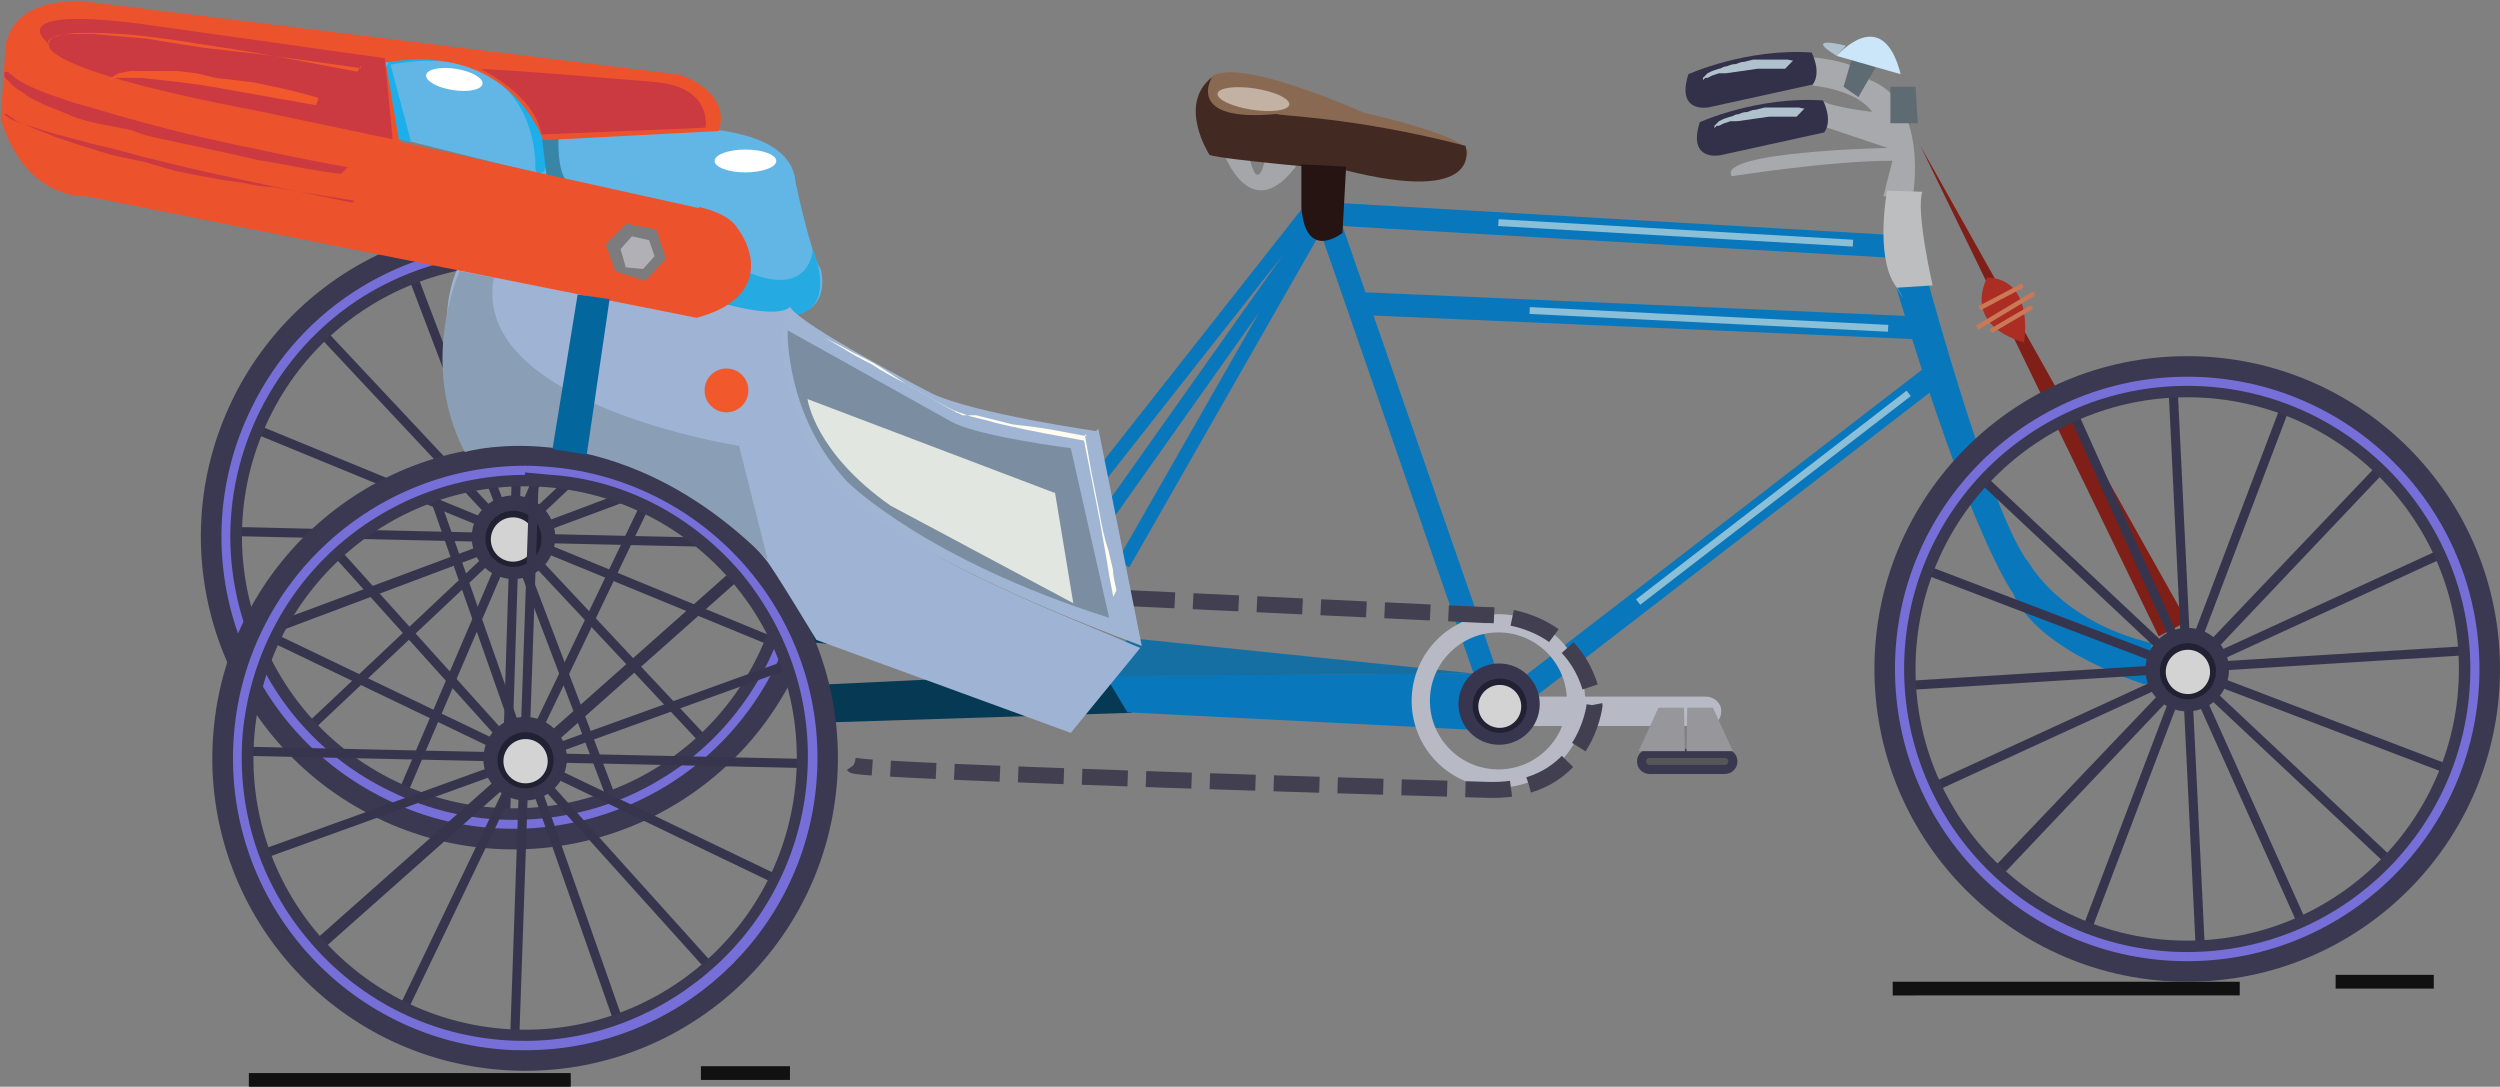
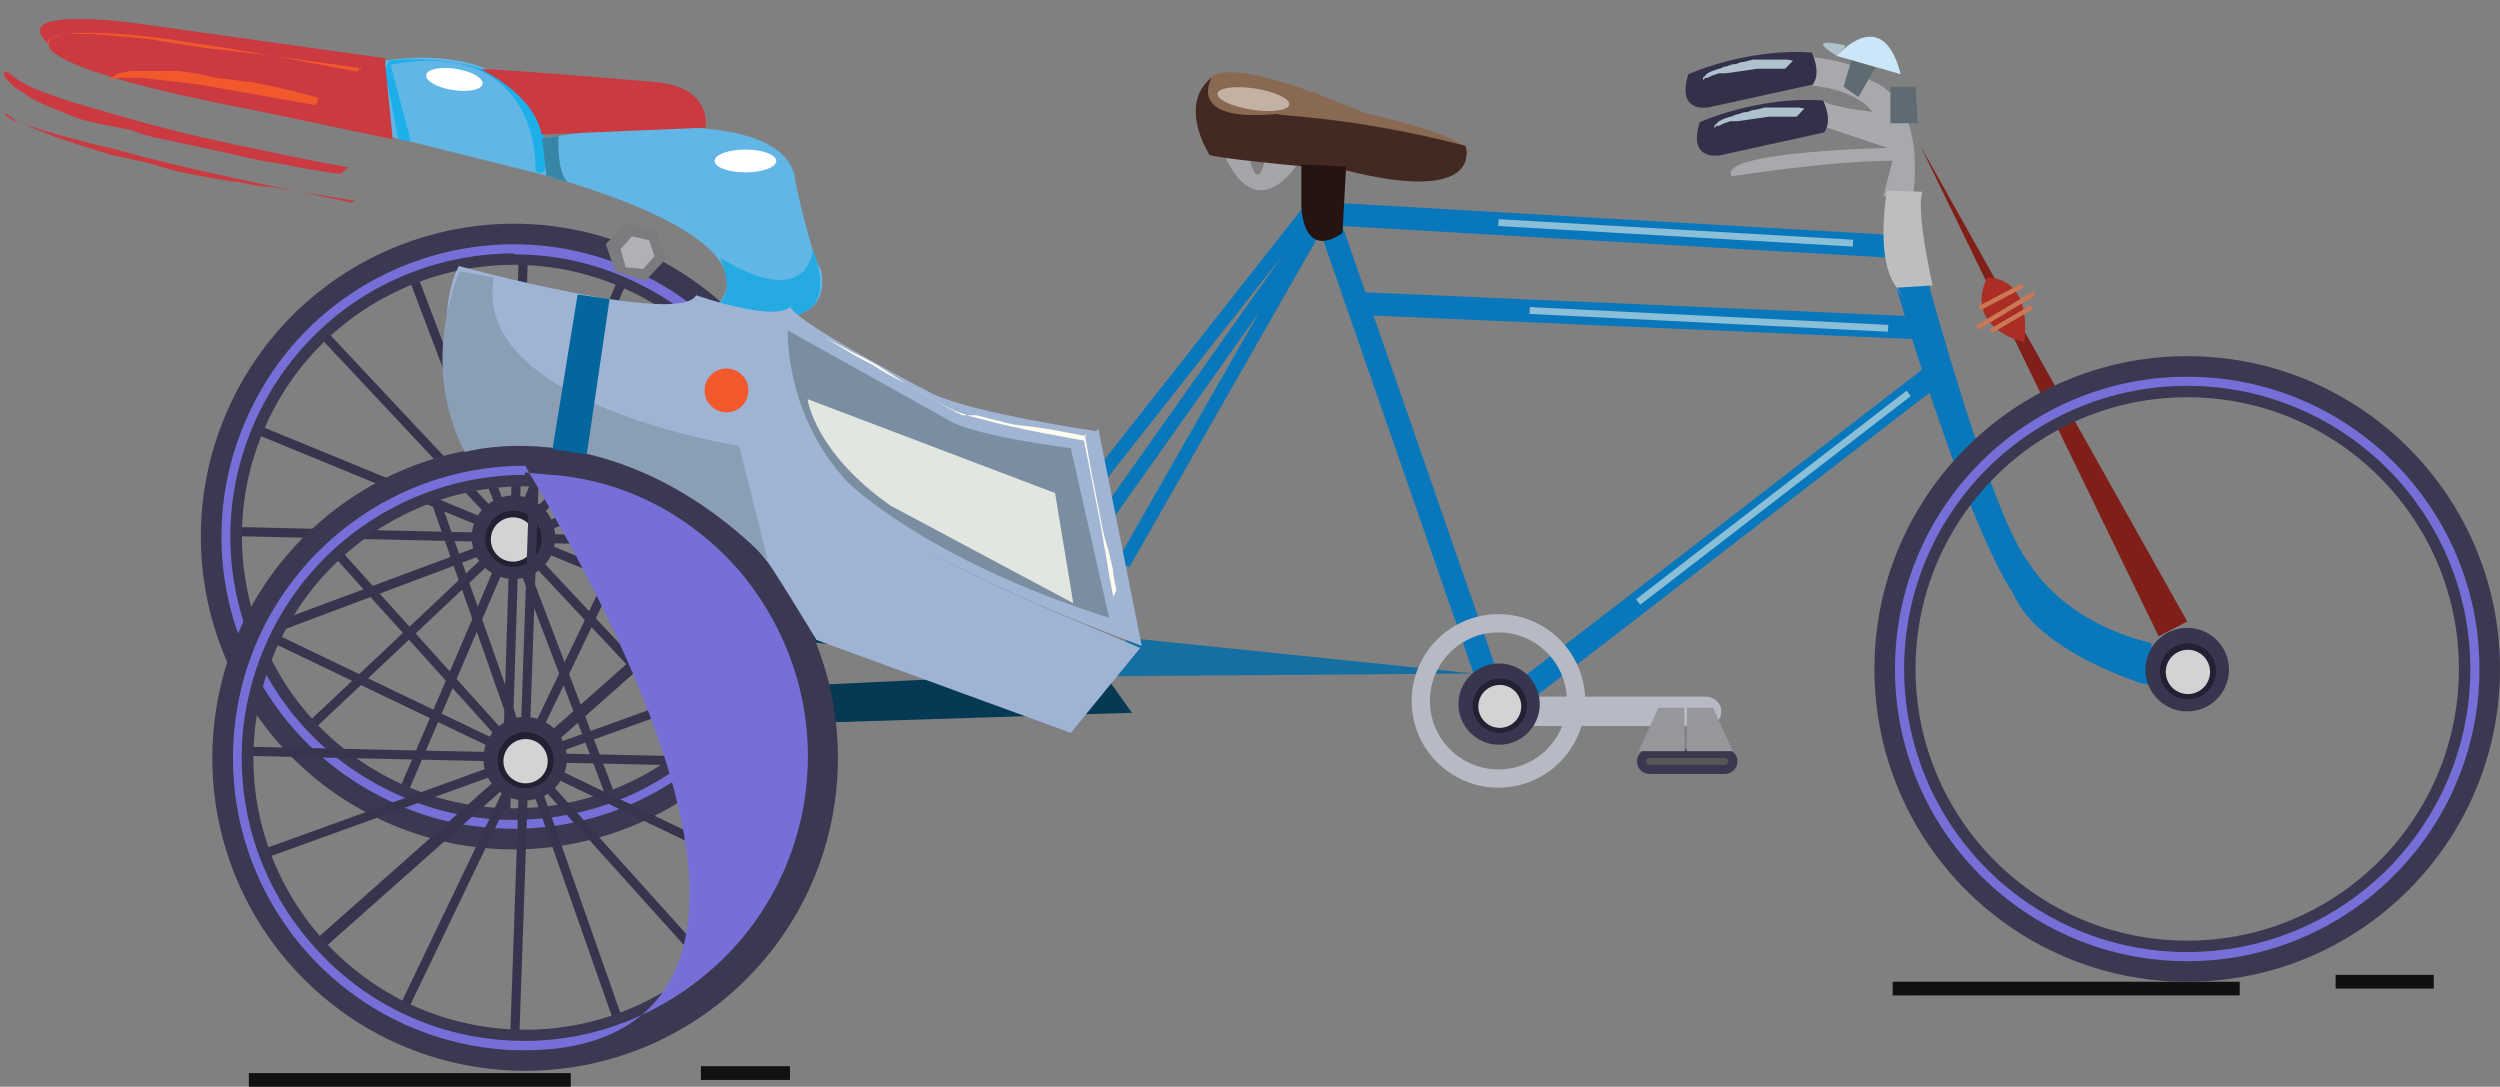
<svg xmlns="http://www.w3.org/2000/svg" width="1095" height="476" viewBox="0 0 1095 476">
  <rect x="0" y="0" width="1095" height="476" fill="#808080" stroke="none" />
  <g fill="none" fill-rule="evenodd">
    <path d="M1066 430h-43m-42 3H829m-483 37h-39m-57 3H109" stroke-width="6" stroke="#111" />
    <g fill-rule="nonzero">
      <path d="M719 333.5c0 2 1.6 3.5 3.5 3.5h33c2 0 3.5-1.6 3.5-3.5 0-2-1.6-3.5-3.5-3.5h-33c-2 0-3.5 1.6-3.5 3.5z" stroke="#3A384F" stroke-width="4" fill="#565658" />
      <path d="M666 311.7c0 3.5 2.8 6.3 6.3 6.3h75.3c3.5 0 6.3-2.8 6.3-6.3v-.3c0-3.5-3-6.3-7-6.3h-75c-4 0-7 3-7 7v1z" fill="#B7B9C5" />
      <path fill="#97979B" d="M750.3 310H739l-.3 19H759m-32.6-19h11.2l.4 19h-20.3" />
      <path fill="#053954" d="M482.8 294l13 18.2-135.7 4.3-3-16.5 126-6-131-13-6-10.5L483 294" />
    </g>
    <g transform="matrix(-1 0 0 1 958 16)">
      <path d="M116 127.7L361 117" stroke="#0977BC" stroke-width="10" />
      <path d="M131 127.8l157-7.8" stroke="#8BBFD8" stroke-width="3" />
      <path d="M131.5 91.8L370 78" stroke="#0977BC" stroke-width="10" />
      <path d="M146.4 90.5l155.3-9" stroke="#8BBFD8" stroke-width="3" />
      <path d="M110.4 147.8l182 140.3" stroke="#0977BC" stroke-width="10" />
      <path d="M122 156.3l118.5 91.4" stroke="#8BBFD8" stroke-width="3" />
      <path d="M304 288.4l74-213.2" stroke="#0977BC" stroke-width="10" />
      <path d="M382 84l84 147M381.4 80.2l93.2 131.6M385 76.8l91.3 116" stroke="#0977BC" stroke-width="6" />
      <path d="M16 266l.5 18S65 270 76 243.5c0 0 18-23.5 51-133.5l-13.5-1s-28 103-44 122c0 0-14 25.5-53.5 35z" stroke="#0977BC" stroke-width=".8" fill="#0977BC" fill-rule="nonzero" />
      <g fill-rule="nonzero">
-         <path d="M312.5 279l161.3 1-9.6 16-152 7.7s12.2-12.5.3-24.8z" fill="#0977BC" />
        <path fill="#166FA3" d="M312.5 279L464 263.4l10.5 16.8" />
      </g>
      <g transform="translate(283 274)" fill-rule="nonzero">
        <circle fill="#38364E" cx="18.4" cy="18.4" r="17.8" />
        <circle fill="#212133" cx="18.1" cy="19.1" r="11.9" />
        <circle fill="#D3D3D3" cx="18.1" cy="19.4" r="9.4" />
      </g>
      <circle stroke="#B7B9C5" stroke-width="8" cx="301.7" cy="291" r="34" />
-       <path d="M463.4 246l-156 7.4s-41-2-47.8 39.6c0 0 4 37.6 45.6 37 0 0 277-8 279-10.8" stroke="#423F51" stroke-width="7" stroke-dasharray="20 8" />
      <path d="M164 9v12.5S145.2 23 138 33c0 0 17.3-2 21.5-4.7L158 39.8l-26.8 9s75.2 1.5 68.3 12.4c0 0-43-6.8-70.4-6.8l4 15.6-13-.5s-7-40.7 19-50.5c0 0 1-7.7 26-10z" fill="#A7A9AC" fill-rule="nonzero" />
      <path d="M116 68l15.5-.5s5 27.5-3 40.5-1.5 2-1.5 2l-15.5-1s7.5-32.5 4.5-41z" fill="#BDBEC0" fill-rule="nonzero" />
      <path d="M149.5 4s19.5-5 4 4.5l-4-4.5z" fill="#AFC1CD" fill-rule="nonzero" />
      <path fill="#5F6B73" fill-rule="nonzero" d="M119 22h11v16h-12m18.5-24.5L147 10l3.5 12-6.5 4.5" />
      <path d="M164.5 7s-4.5 8.5-.5 14l45.5 10s14.5 3 9-14.5c0 0-25.5-11.5-54-9.5z" fill="#33314A" fill-rule="nonzero" />
      <path d="M172.6 10.5h.5l2-.4h15l4 1c2 0 3 1 4 1 2 0 3 1 4 1s2 1 3 1l3 1 2 1 1 1 1 1v1l-1-1h-1l-2-1-3-1h-3l-7-1-7-1h-12z" fill="#AFC1CD" fill-rule="nonzero" />
      <path d="M125.5 16.5l28-8s-20-23.5-28 8z" fill="#CBE5F9" fill-rule="nonzero" />
      <path fill="#7F1F18" fill-rule="nonzero" d="M0 256.2L116.8 48 12.5 262.7" />
      <path d="M71.5 134s-5-27.5 16-28.5c0 0 12 20-16 28.5z" fill="#AB2D24" fill-rule="nonzero" />
      <path d="M72 109l19 10m-24-6.5l25 15m-24-9L86 129" stroke="#CA7855" stroke-width="2" />
      <path d="M159.5 28s-4.5 8.5-.5 14l45.5 10s14.5 3 9-14.5c0 0-25.5-11.5-54-9.5z" fill="#33314A" fill-rule="nonzero" />
      <path d="M167.6 31.5h.5l2-.4h15l4 1c2 0 3 1 4 1 2 0 3 1 4 1s2 1 3 1l3 1 2 1 1 1 1 1v1l-1-1h-1l-2-1-3-1h-3l-7-1-7-1h-12z" fill="#AFC1CD" fill-rule="nonzero" />
    </g>
-     <path d="M1042.8 205L872.2 384m200.8-46.8L841.8 249m229.6-7.4L846.4 345M1001 178l-87.8 231.3m-46-200.5l180.5 169.4m-5-172.6L872.3 385.4M1080 285l-247 15.4M906.7 178L1008 403.6m-56.2-233.8l12 247.2" stroke="#37354D" stroke-width="4" />
    <g transform="matrix(-1 0 0 1 1086 165)">
      <circle stroke="#3B3851" stroke-width="18" cx="128" cy="128" r="128" />
      <path d="M128 4c33 0 64.3 13 87.7 36.3C239 63.7 252 95 252 128s-13 64.3-36.3 87.7C192.3 239 161 252 128 252s-64.3-13-87.7-36.3C17 192.3 4 161 4 128s13-64.3 36.3-87.7C63.7 17 95 4 128 4zm0-4C57.3 0 0 57.3 0 128s57.3 128 128 128 128-57.3 128-128S198.7 0 128 0z" fill="#776FD8" fill-rule="nonzero" />
    </g>
    <g transform="matrix(-1 0 0 1 977 275)" fill-rule="nonzero">
      <circle fill="#38364E" cx="19" cy="18.3" r="18.3" />
      <circle fill="#212133" cx="18.7" cy="19" r="12.3" />
      <circle fill="#D3D3D3" cx="18.7" cy="19.3" r="9.7" />
    </g>
    <path d="M340 193l-232 86.3M309 325L140 144.7m209.5 93.7L102 232.8m212-82.5L134 320m46.3-200.4l88 231.3m71-158l-231.7 87m230.6 1l-228.7-94m119.8-78l-7.8 247m52-235l-97.8 228" stroke="#37354D" stroke-width="4" />
    <g transform="matrix(-1 0 0 1 397 63)">
      <circle stroke="#3B3851" stroke-width="18" transform="rotate(-25.976 172.033 172.012)" cx="172" cy="172" r="128" />
      <path d="M172 48c22.8 0 45.3 6.3 65 18.3 20 12.3 36 30 46.5 51.4 14.5 29.8 16.6 63.4 5.8 94.7-10.8 31.3-33 56.5-63 71-17 8.4-35.2 12.7-54 12.7-23 0-45.5-6-65-18C87 266 71 248 60.6 227 46 197 44 163.4 54.8 132c10.8-31.2 33-56.4 63-71 17-8.4 35.2-12.6 54-12.6zm0-4c-19 0-38 4.2-56 13-63.7 31-90 107.6-59 171 22 45.6 67.6 72 115 72 19 0 38-4 56-13 63.7-31 90-107.5 59-171-22-45.6-67.7-72-115-72z" fill="#776FD8" fill-rule="nonzero" />
    </g>
    <g transform="matrix(-1 0 0 1 250 210)" fill-rule="nonzero">
      <circle fill="#38364E" transform="rotate(-25.976 25.14 25.31)" cx="25.1" cy="25.3" r="18.3" />
      <circle fill="#212133" transform="rotate(-25.976 25.12 25.966)" cx="25.1" cy="26" r="12.3" />
      <circle fill="#D3D3D3" transform="rotate(-25.976 25.313 26.274)" cx="25.3" cy="26.3" r="9.7" />
    </g>
    <path d="M322 251.3L136.7 415.6m204.3-30l-223-107m229.3 11.7l-232.7 84m168-153.2l-107 223m-29-203l165.7 184m9.3-172L137 417m215.4-82.6L105 329m83.6-116l82 233.5M234 208.7L225.4 456" stroke="#37354D" stroke-width="4" />
    <g transform="matrix(-1 0 0 1 369 193)">
      <circle stroke="#3B3851" stroke-width="18" transform="rotate(-4.81 139.026 139.016)" cx="139" cy="139" r="128" />
-       <path d="M139 11v4c31 0 60.7 11.6 83.7 32.5 23 21 37.2 50 40 81 2.7 33-7.5 65.2-29 90.5-21.3 25.3-51.2 40.8-84.2 43.5-3.5.3-7 .4-10.5.4-31 0-60.6-12-83.6-33-23-21-37.2-50-39.8-81-2.8-33 7.4-65 28.8-91 21.4-25 51.3-41 84.3-43l10.5-1-.2-4zm0 0c-3.5 0-7 .2-10.8.5-70.4 6-122.7 67.8-116.8 138.3C17 216.6 73 267 138.8 267c3.6 0 7.2 0 11-.4 70.3-6 122.6-67.8 116.7-138.3C261 61.5 205 11 139 11z" fill="#776FD8" fill-rule="nonzero" />
+       <path d="M139 11v4c31 0 60.7 11.6 83.7 32.5 23 21 37.2 50 40 81 2.7 33-7.5 65.2-29 90.5-21.3 25.3-51.2 40.8-84.2 43.5-3.5.3-7 .4-10.5.4-31 0-60.6-12-83.6-33-23-21-37.2-50-39.8-81-2.8-33 7.4-65 28.8-91 21.4-25 51.3-41 84.3-43l10.5-1-.2-4zm0 0C17 216.6 73 267 138.8 267c3.6 0 7.2 0 11-.4 70.3-6 122.6-67.8 116.7-138.3C261 61.5 205 11 139 11z" fill="#776FD8" fill-rule="nonzero" />
    </g>
    <g transform="matrix(-1 0 0 1 250 312)" fill-rule="nonzero">
      <circle fill="#38364E" transform="rotate(-4.81 20.025 20.32)" cx="20" cy="20.3" r="18.3" />
      <circle fill="#212133" transform="rotate(-4.81 19.827 21.013)" cx="19.8" cy="21" r="12.3" />
      <circle fill="#D3D3D3" transform="rotate(-4.81 19.83 21.415)" cx="19.8" cy="21.4" r="9.7" />
    </g>
    <g transform="matrix(-1 0 0 1 643 31)" fill-rule="nonzero">
      <path d="M74 40l15-1s3 16 7-2l11-1s-12 34-33 4z" fill="#A5A6A9" />
      <path d="M2 38.2s17 3.7 43-10c0 0 79.2 3.8 69.2-22 0 0 3-18.6-69 12.3C45 18.5-11 30.8 2 38.2z" fill="#8A6953" />
      <path d="M1 33.5s-8.2 25.5 53 10c0 0 52-4.4 59.2-6.6 0 0 14.3-22-1-34 0 0 12.2 20-28.6 16 0 1-32.6 1-82.6 14z" fill="#422921" />
      <ellipse fill="#C3B1A3" transform="rotate(-8.743 94.027 12.4)" cx="94" cy="12.4" rx="15.9" ry="4.7" />
      <path d="M53.4 42L55 71s16 13 18-11V41l-19.6 1z" fill="#251412" />
    </g>
    <g fill-rule="nonzero">
      <g transform="matrix(-1 0 0 1 361 25)">
        <path d="M122 35.5S15.5 16 12.5 55c0 0-6.5 31-11 38 0 0-9.5 32 42 16.5l3-1.5s-30-26 75-56l.5-16.5zm69.8-34s-60-11.2-68 33.8l-1 6.6-1.2 10 68-17L194 9l-2.2-8z" fill="#62B6E5" />
        <ellipse fill="#FFF" cx="34.5" cy="45.5" rx="13.5" ry="5" />
        <ellipse fill="#FFF" transform="rotate(-8.987 161.972 9.796)" cx="162" cy="9.8" rx="12.5" ry="4.7" />
        <path d="M5 84.3s1.2 27.4 40.7 3.6c0 0-7.3 15 .8 20 0 0-59 24-41.5-24z" fill="#25AAE1" />
        <path d="M126.5 48s-2-57.3 64.5-44.5l-1-2s-75-9-67.5 48.5c0 0 1 .6 2 .8 2.3.3 2-2.8 2-2.8z" fill="#1CAFE9" />
        <path fill="#1CAFE9" d="M190.4 1.6L181 37l5.5-1 6-30.4" />
        <path d="M116.4 34.6l7.2 1-2 16.4-10 3s5.3-1 4.8-20.4z" fill="#3785A7" />
      </g>
      <g transform="matrix(-1 0 0 1 500 116)">
        <path d="M.5 167.7L31 205l111.4-40.7s19.7-32.7 22.3-35.3c0 0 25.4-33.7 82-51.3 0 0 34-3.7 48.4 0 0 0 18-48.5 4-77.2 0 0-97 26.5-104 12.8 0 0-33 11.7-41 5.3 0 0 9 30.4-22 75-22 31.6-92 57-131 74z" fill="#9FB3D4" />
        <path d="M163.7 129.3l12.6-50S294.3 61 283.7 5.6l15-2.8s18.3 40-2.3 79.2c0 0-66-19.7-132.7 47.3z" fill="#8A9EB5" />
        <circle fill="#F1582B" cx="181.8" cy="55" r="9.6" />
      </g>
-       <path d="M306.3 90.7s11.3 2.2 15.8 8c9 11.2 14 32.2-17 40.5L38 86S11 88 .3 52l2-29.3S1-1.3 37.6.7l260 32s22.7 6.7 17.3 24.7l-77 4s-14-43.4-69-34l6 34.7 131 29z" fill="#EC532C" />
      <path d="M309 56s3.4-17.4-21.2-20c0 0-70.3-6-77.3-5.7 0 0 23.4 10.7 26.7 28.6l72-3zM168.5 25.5L65.5 11S1 1 21.5 19.5c0 0-6.5 10.5 91 29L172 61l-3.5-35.5z" fill="#CB3941" />
      <path d="M156.5 31.4l-21.2-4c-12.7-2.5-29.8-5.5-47-8l-12.7-2-12.4-1.6c-4-.4-8-.8-11.7-1-3.7-.2-7.2-.4-10.5-.4s-6.3 0-9 .2c-2.6.2-5 .5-6.8 1-1.8.5-3.4 1.2-4 2.3-.2 0 0 1 0 1h.4v-1c.6-1 2-2 3.8-2 1.8-1 4-1 6.7-1h9l11 1 12 1 12 2 13 2 26 3 22 3 21 3v-1z" fill="#F1592C" />
      <path d="M139.5 43l-1-.4-2.8-.8-4.4-1.2c-1.7-.4-3.6-1-5.7-1.4l-6.8-1.5-7.6-1.6-8.2-1-8.5-1-8.5-2-8.3-1H57l-5 1c-2 1-2 1-3 2l-1 1h.7s1.4-1 2.7-1h10.4c8.6 1 20 2 31.4 4l45.3 8z" fill="#F1582B" />
      <path d="M152.5 73.3s-9.6-1.7-24-4.6L117 66.3c-4-1-8.4-1.8-13-2.7-8.8-2-18.3-4-27.8-6.4l-14-3.7-13.5-3.8L36 46c-2-.5-3.8-1-5.7-1.7L25 42.5c-3.5-1.2-6.6-2.3-9.3-3.5-2.7-1.2-5-2.3-6.8-3.4-2-1-3-2.2-4-3-1-.3-1-.6-1-1l-1-.2-1 .2v1.6c0 1 2 2.3 3 3.6 1 1.4 4 3 6 4.3 2 2 5 3 9 5l5 2 5 2c4 2 8.6 3 13 4l15 3c4.6 2 9.3 3 14 4l28 6 13 3 12 2c14.3 3 24 4 24 4h.4zm2 15.5l-24.3-5c-7.3-1.4-15.8-3.3-24.8-5.2-9-2-18.7-4-28.4-6.4l-14.3-3.5L49 65c-4.6-1-9-2-13-3.2l-6-1.6-5.6-1.5c-3.6-1-6.8-2-9.7-3C12 55 9.4 54 7.4 53.3S4 51.6 3 51c-.2-.3-.4-.4-.6-.5-.2 0-.3-.3-.4-.3l-.3-.3h-.3H3c1 1 3 2 4 3l7 3 10 4 6 2 6 2 13 4 14 3 14 4c9.7 2 19.5 4 28.6 5 4.8 1 9 2 13.4 2l11.6 2 24.6 4z" fill="#CB3941" />
      <path fill="#7C7B7E" d="M282.7 123l9-9.7-4.2-12.7-13.2-2.7-9 9 4.2 12" />
      <path fill="#B2B0B7" d="M281.7 117.8l5-5.6-2.4-7-7.5-1.7-5 5.6 2.3 8" />
      <path d="M480 188.8s-53-7.6-71.7-16.4c0 0-58.7-30.4-62.2-38 0 0-13 15.2 11 67.8 0 0 10 31 143 80.7l-19-95z" fill="#A0B4D4" />
      <path d="M469 196.3s-42.2-5.3-53-12l-71-39.6s-1.4 37 26.3 66.5c0 0 33.8 33.8 114.5 59.4L469 196.3z" fill="#7B8EA1" />
      <path d="M461.7 215.8l-108-41s3 23.3 36.4 46.7l80 42.7-8-48.4z" fill="#E1E6E0" />
      <path d="M487.6 261.4L486 253l-1.4-8.5-3-17-3.3-16.8L475 194l-.2-1-1-.2-16.3-3c-5.5-1-11-2.2-16.3-3.4-2.7-.6-5.4-1.2-8-2l-8-2-2-.7-2-.7-2-.7-1.8-.8-1.8-.8-1.8-1-3.7-2-14-8c-5-2.6-10-5.2-14-8-5-2.5-10-5.2-14-7.8l-7-4-7-4 7 4 8 4c5 3 10 5 15 8l14 9 14 8 3.5 2 2 1c.6 0 1 1 2 1l2 1h6l8 2 8 2 8.5 1 8 1.2 16 3-1-1 3 17 3.4 17c1 6 2.2 11.6 4 17l2 8.5c0 3 1 6 1.5 9z" fill="#FEFDEF" />
      <path fill="#03679E" d="M267 131l-14-2-11 67.7 15 2.4" />
    </g>
  </g>
</svg>